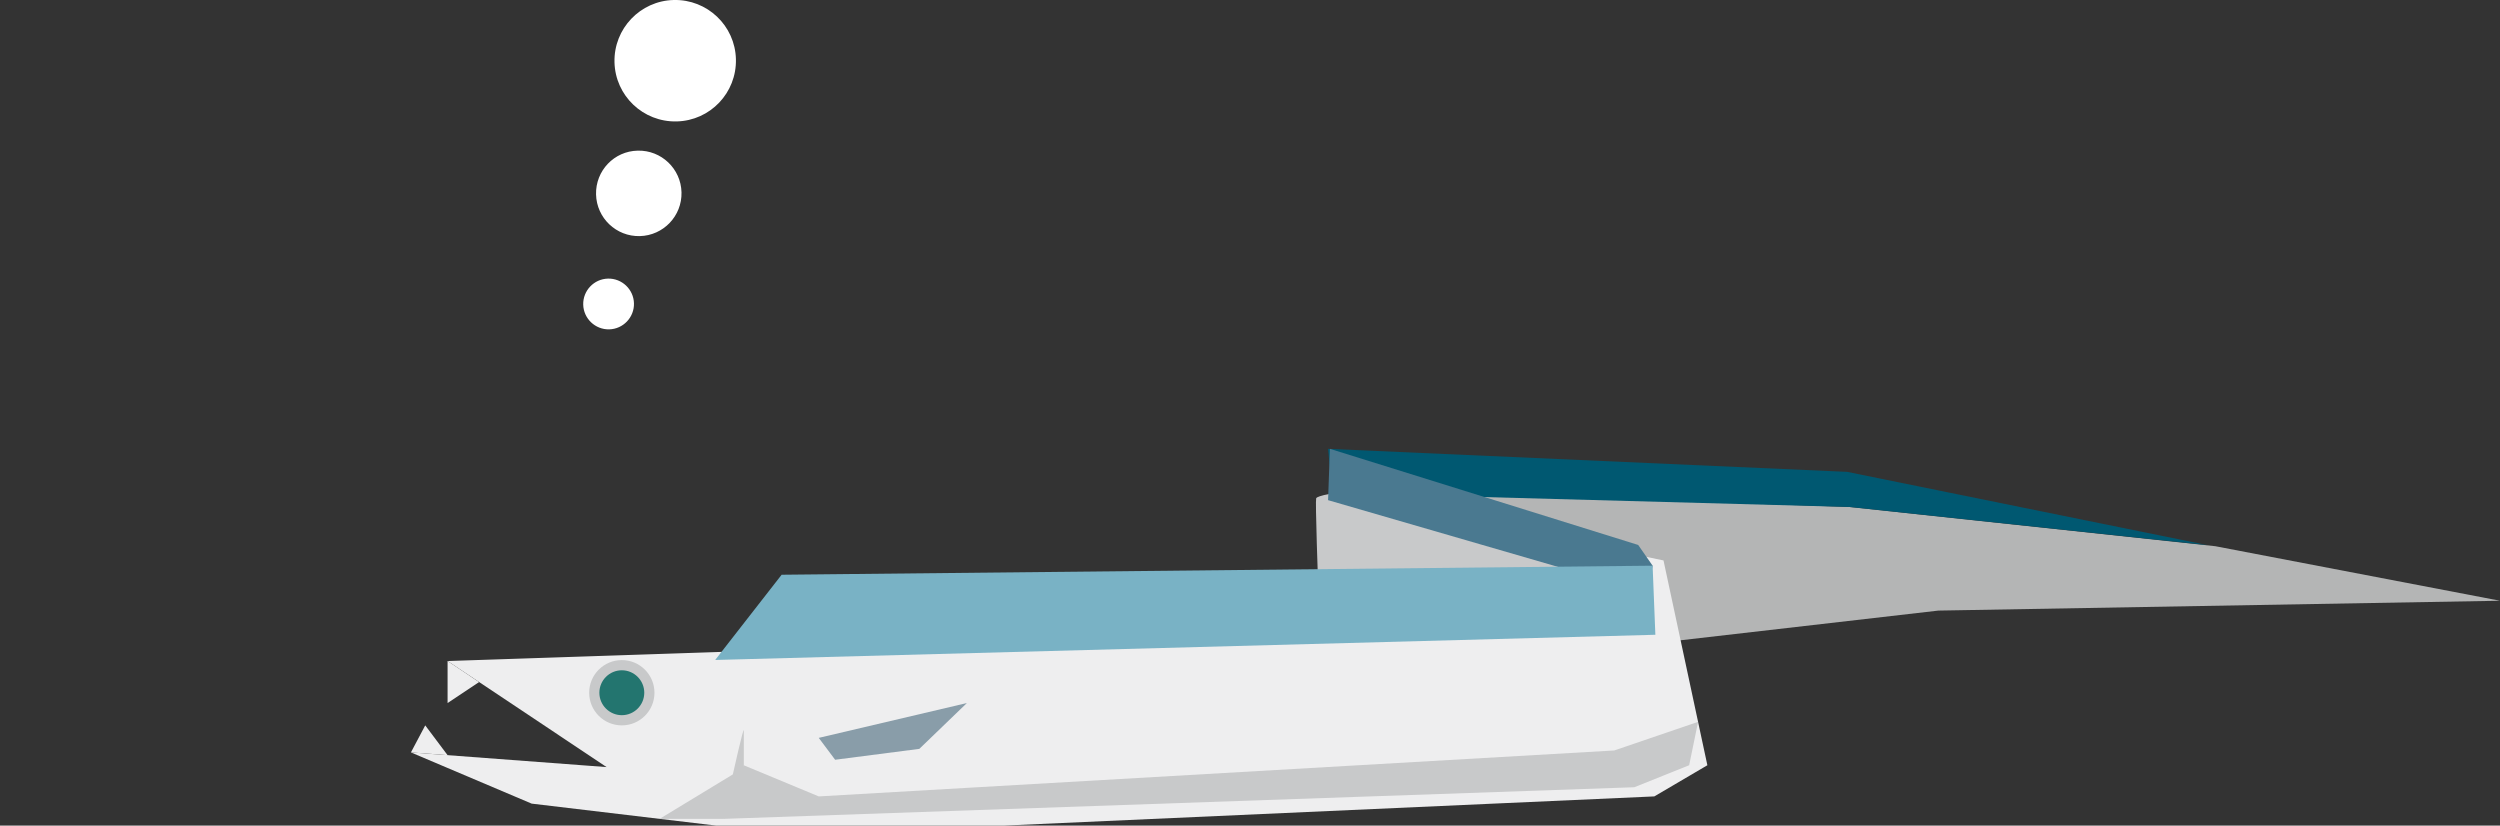
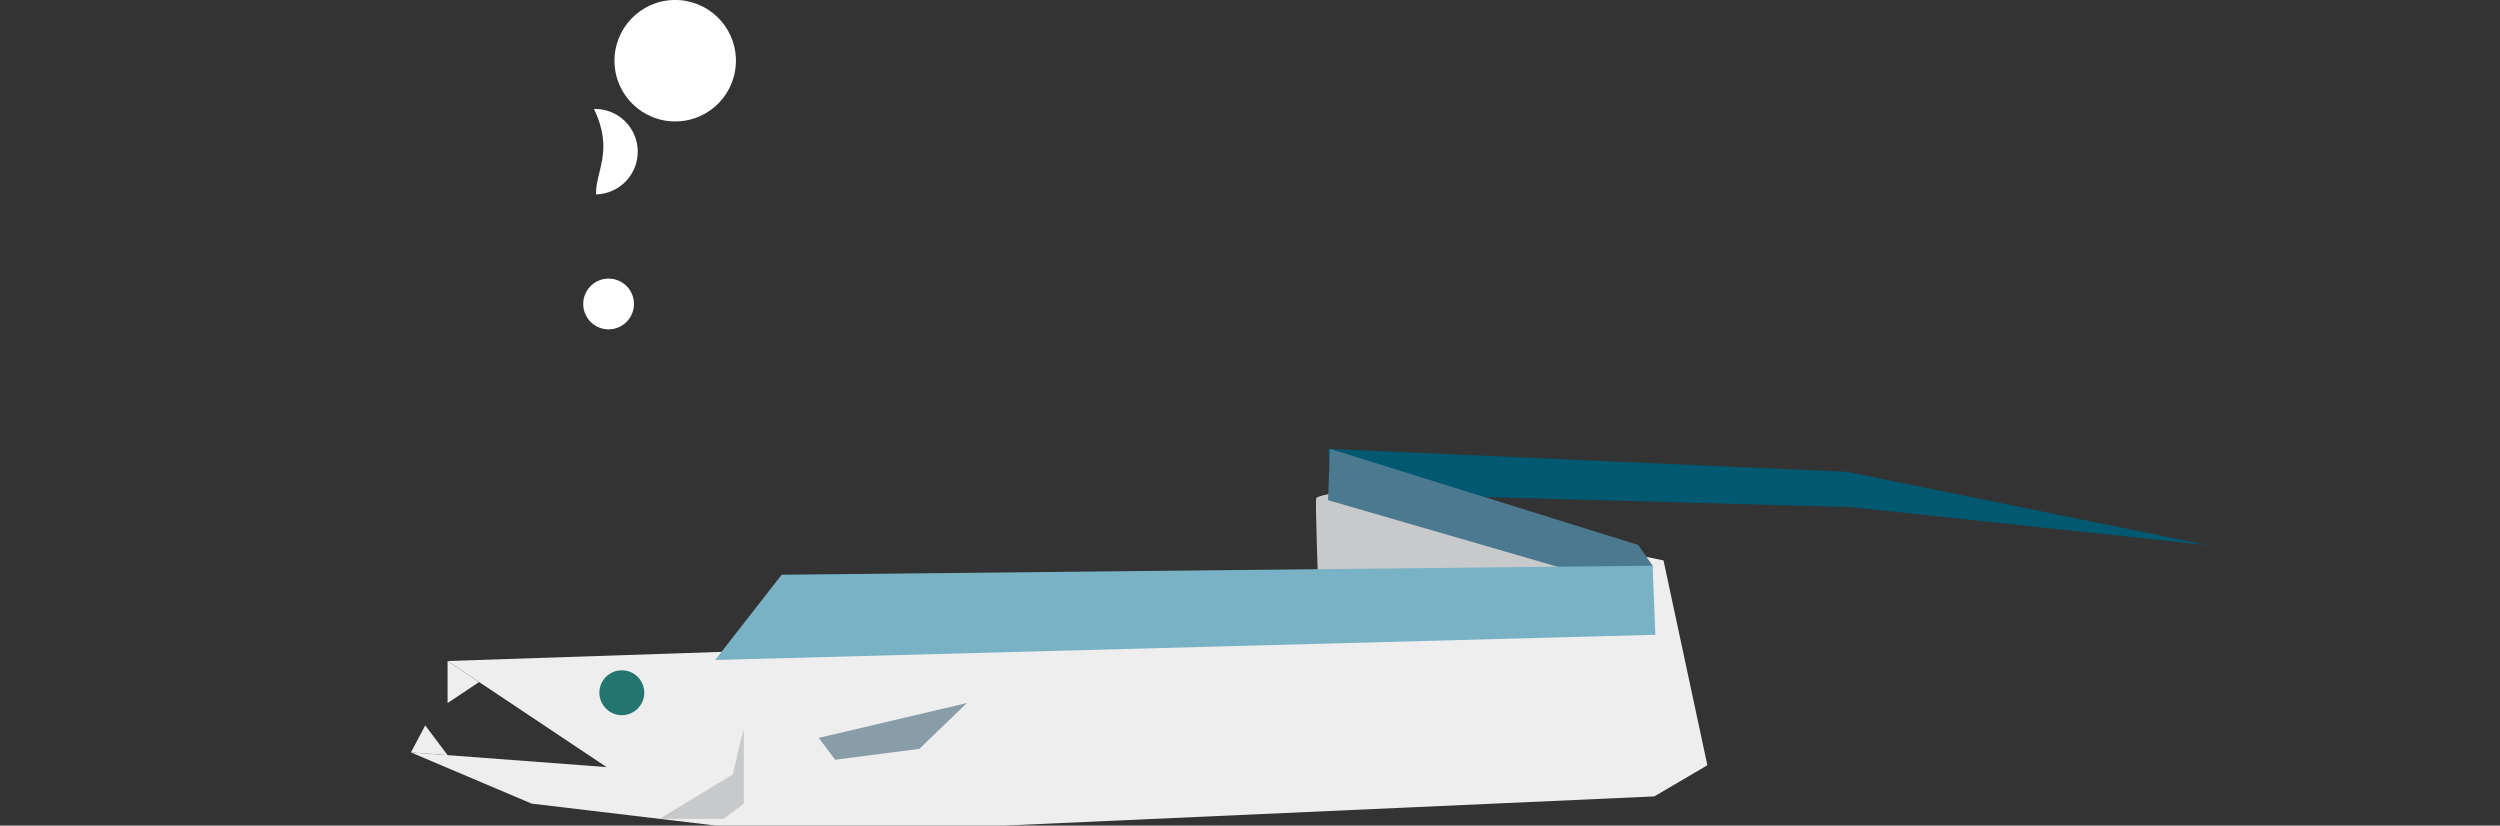
<svg xmlns="http://www.w3.org/2000/svg" version="1.1" id="レイヤー_1" x="0px" y="0px" viewBox="0 0 2182.3 720.7" style="enable-background:new 0 0 2182.3 720.7;" xml:space="preserve">
  <rect x="0" y="0" width="2182.3" height="720.7" fill="#333333" stroke="none" />
  <style type="text/css">
	.st0{fill:#FFFFFF;}
	.st1{fill:#F8C8A8;}
	.st2{fill:#F7F7F7;}
	.st3{clip-path:url(#SVGID_2_);fill:#EB7155;}
	.st4{clip-path:url(#SVGID_2_);fill:#FFED75;}
	.st5{fill:#D2D2D3;}
	.st6{fill:#F9CB83;}
	.st7{fill:#DBDCDC;}
	.st8{fill:#005997;}
	.st9{fill:#EB7155;}
	.st10{fill:#AAB5BB;}
	.st11{fill:#EEEEEF;}
	.st12{clip-path:url(#SVGID_4_);fill:#92C1CE;}
	.st13{clip-path:url(#SVGID_4_);fill:#00569A;}
	.st14{fill:#0084CA;}
	.st15{fill:#DED9DC;}
	.st16{fill:#B4B5B5;}
	.st17{fill:#C8C9CA;}
	.st18{fill:#23756F;}
	.st19{fill:#005871;}
	.st20{fill:#4A7990;}
	.st21{fill:#79B2C5;}
	.st22{fill:#899DA9;}
	.st23{fill:#F3AC9D;}
	.st24{fill:#F9D3C1;}
	.st25{fill:#E8B041;}
	.st26{fill:#EC7E9B;}
	.st27{clip-path:url(#SVGID_6_);fill:#004E7A;}
	.st28{clip-path:url(#SVGID_6_);fill:#FFFFFF;}
	.st29{clip-path:url(#SVGID_8_);fill:#004E7A;}
	.st30{clip-path:url(#SVGID_8_);fill:#FFFFFF;}
	.st31{fill:#E73D47;}
	.st32{fill:#F19A95;}
	.st33{fill:#FFE673;}
	.st34{clip-path:url(#SVGID_10_);fill:#007E96;}
	.st35{clip-path:url(#SVGID_12_);fill:#007E96;}
	.st36{fill:#EE8EA4;}
	.st37{fill:#3482C5;}
	.st38{fill:#34707C;}
	.st39{fill:#36768D;}
	.st40{fill:#337AA9;}
	.st41{fill:#B3B5B4;}
	.st42{fill:#AD848B;}
	.st43{fill:#B7DBEE;}
	.st44{fill:#006C8C;}
	.st45{fill:#2570B8;}
	.st46{fill:#9CA2C7;}
	.st47{clip-path:url(#SVGID_14_);fill:#F2CDDD;}
	.st48{clip-path:url(#SVGID_14_);fill:#9CA2C7;}
	.st49{clip-path:url(#SVGID_14_);fill:#366B80;}
	.st50{fill:#366B80;}
	.st51{fill:#C6A08B;}
	.st52{clip-path:url(#SVGID_16_);fill:#F2CDDD;}
	.st53{clip-path:url(#SVGID_16_);fill:#9CA2C7;}
	.st54{clip-path:url(#SVGID_16_);fill:#366B80;}
	.st55{fill:#B1B7BB;}
	.st56{clip-path:url(#SVGID_18_);fill:#F3E5A0;}
	.st57{clip-path:url(#SVGID_18_);fill:#377E80;}
	.st58{fill:#003D46;}
	.st59{fill:#8A9CA6;}
	.st60{fill:#EAB75F;}
	.st61{fill:#E19448;}
	.st62{fill:#344954;}
	.st63{fill:#D58249;}
	.st64{fill:#F2A85A;}
	.st65{clip-path:url(#SVGID_20_);fill:#92C1CE;}
	.st66{clip-path:url(#SVGID_20_);fill:#00569A;}
	.st67{clip-path:url(#SVGID_22_);fill:#004E7A;}
	.st68{clip-path:url(#SVGID_22_);fill:#FFFFFF;}
	.st69{clip-path:url(#SVGID_24_);fill:#004E7A;}
	.st70{clip-path:url(#SVGID_24_);fill:#FFFFFF;}
	.st71{clip-path:url(#SVGID_26_);fill:#007E96;}
	.st72{clip-path:url(#SVGID_28_);fill:#007E96;}
	.st73{clip-path:url(#SVGID_30_);fill:#004E7A;}
	.st74{clip-path:url(#SVGID_30_);fill:#FFFFFF;}
	.st75{clip-path:url(#SVGID_32_);fill:#004E7A;}
	.st76{clip-path:url(#SVGID_32_);fill:#FFFFFF;}
	.st77{clip-path:url(#SVGID_34_);fill:#007E96;}
	.st78{clip-path:url(#SVGID_36_);fill:#007E96;}
	.st79{fill:#F2CDDD;}
	.st80{clip-path:url(#SVGID_38_);fill:#EB7155;}
	.st81{clip-path:url(#SVGID_38_);fill:#FFED75;}
	.st82{clip-path:url(#SVGID_40_);fill:#EB7155;}
	.st83{clip-path:url(#SVGID_40_);fill:#FFED75;}
	.st84{clip-path:url(#SVGID_42_);fill:#004E7A;}
	.st85{clip-path:url(#SVGID_42_);fill:#FFFFFF;}
	.st86{clip-path:url(#SVGID_44_);fill:#004E7A;}
	.st87{clip-path:url(#SVGID_44_);fill:#FFFFFF;}
	.st88{clip-path:url(#SVGID_46_);fill:#007E96;}
	.st89{clip-path:url(#SVGID_48_);fill:#007E96;}
</style>
  <g>
    <path class="st0" d="M509.1,265.9c0.3,12.2,10.5,21.9,22.7,21.6c12.2-0.3,21.9-10.5,21.6-22.7c-0.3-12.2-10.5-21.9-22.7-21.6   C518.5,243.5,508.8,253.7,509.1,265.9z" />
-     <path class="st0" d="M520.3,169.7c0.5,20.6,17.6,36.9,38.2,36.4c20.6-0.5,36.9-17.6,36.4-38.2c-0.5-20.6-17.6-36.9-38.2-36.4   C536.1,131.9,519.8,149,520.3,169.7z" />
+     <path class="st0" d="M520.3,169.7c20.6-0.5,36.9-17.6,36.4-38.2c-0.5-20.6-17.6-36.9-38.2-36.4   C536.1,131.9,519.8,149,520.3,169.7z" />
    <path class="st0" d="M536.4,54.3c0.7,29.3,25,52.4,54.3,51.7c29.3-0.7,52.4-25,51.7-54.3c-0.7-29.3-25-52.4-54.3-51.7   C558.9,0.7,535.7,25,536.4,54.3z" />
-     <polygon class="st16" points="1211.2,428.6 1615,442.6 1933.8,476.8 2182.3,524.4 1692,533 1467.1,558.9 1274.8,610.6    1188.8,588.5 1169.3,448.9  " />
    <path class="st17" d="M1420.2,481.3l-223.5-44.7l19.2-12.8c0,0-65.4,6.4-67,11.2c-1.6,4.8,8,241,8,241l269.8-22.3l11.2-126.1   L1420.2,481.3z" />
    <polygon class="st11" points="390.7,577 529.5,669.6 358.7,656.8 464.1,701.5 625.3,720.7 875.9,720.7 1444.1,695.2 1490.4,668    1452.1,489.2 1196.7,436.6 1417.4,504.3 1412.2,554.7 1059.5,554.7  " />
-     <circle class="st17" cx="542.8" cy="604.7" r="28.5" />
    <path class="st18" d="M562.4,604.7c0,10.8-8.8,19.6-19.6,19.6s-19.6-8.8-19.6-19.6c0-10.8,8.8-19.6,19.6-19.6   S562.4,593.9,562.4,604.7z" />
    <polygon class="st19" points="1159.3,391.8 1612.4,411.9 1927.2,475.9 1615,442.6 1163,430.3  " />
    <polygon class="st20" points="1442.6,493.8 1430,475.7 1160.9,391.8 1159.3,436.6 1437.8,517.4  " />
    <polygon class="st21" points="624.3,576.1 682.3,501.7 1442.6,493.8 1445,554.1  " />
    <path class="st17" d="M575.8,714.8l63.9-38.8c0,0,9.6-43.1,9.6-38.3c0,4.8,0,63.8,0,63.8l-17.6,13.3H575.8z" />
    <polygon class="st22" points="714.7,644.1 844,613.7 802.5,653.7 729,663.2  " />
-     <polygon class="st17" points="649.2,668 714.7,695.2 1409.1,655.1 1482.3,630.1 1474.5,668 1426.6,687.2 631.7,714.8  " />
    <polygon class="st11" points="390.7,577 390.7,613.7 418.2,595.4  " />
    <polygon class="st11" points="358.7,656.8 371.2,633.2 390.7,659.2  " />
  </g>
</svg>